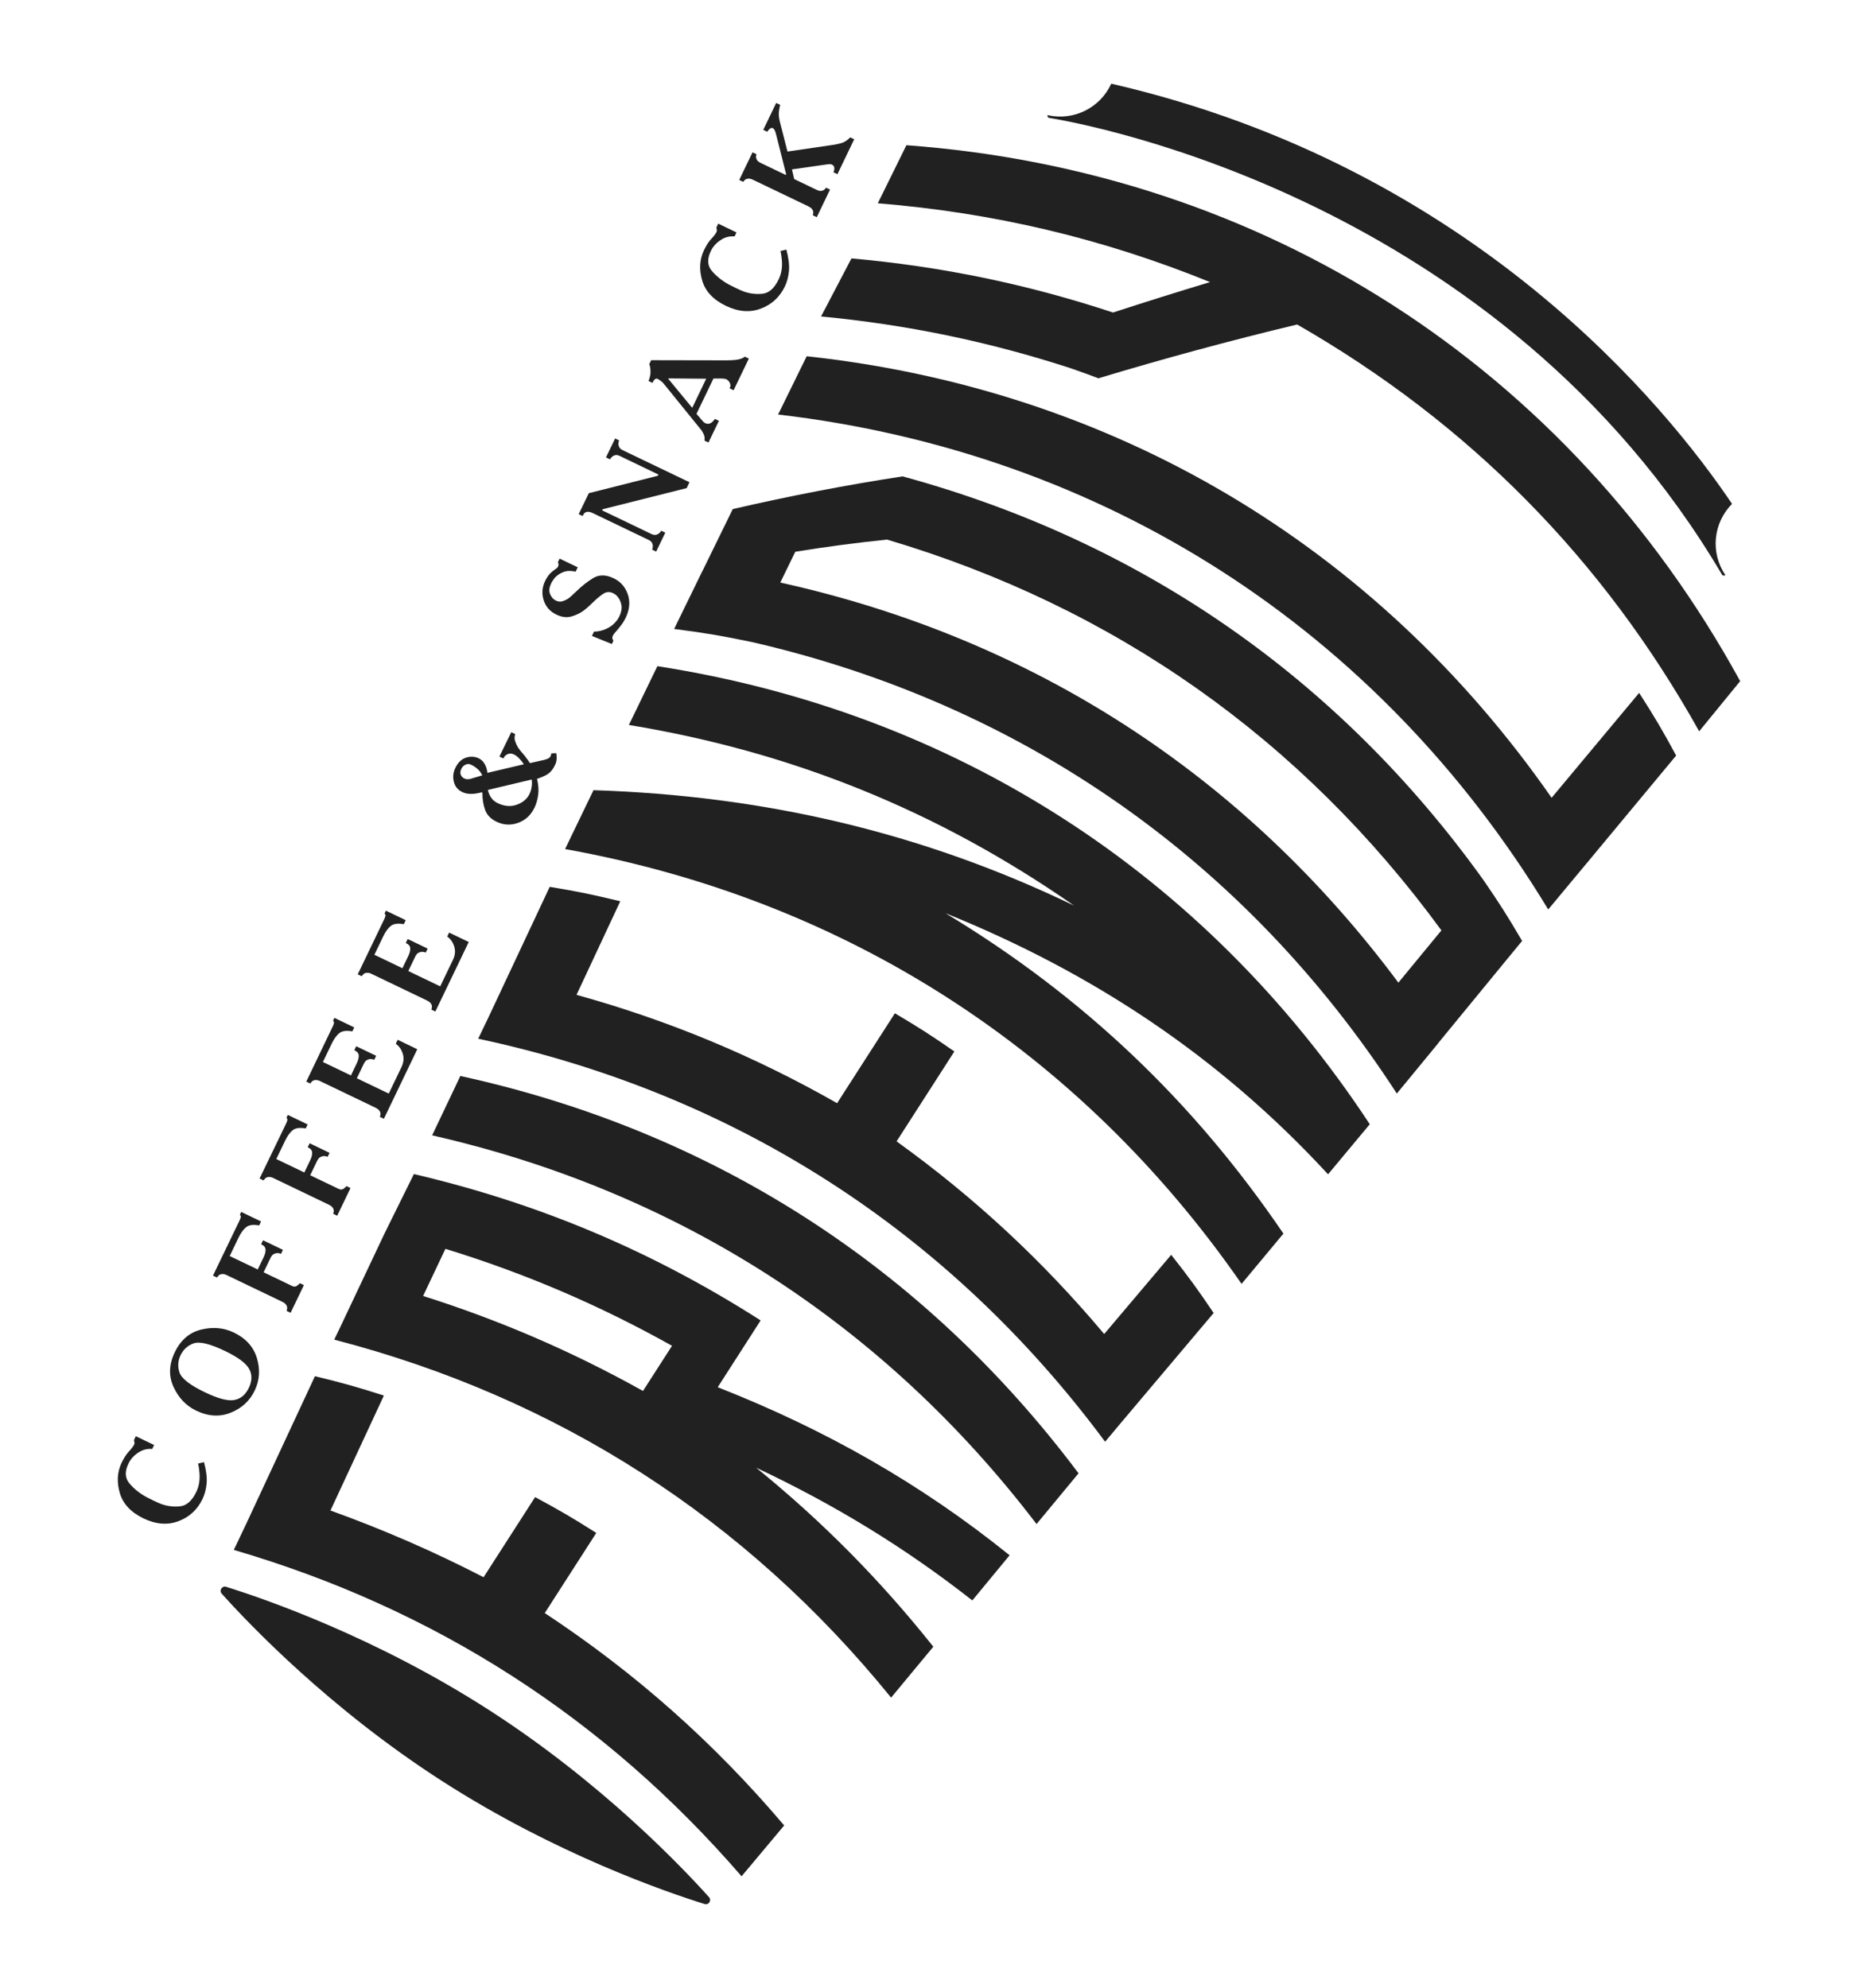
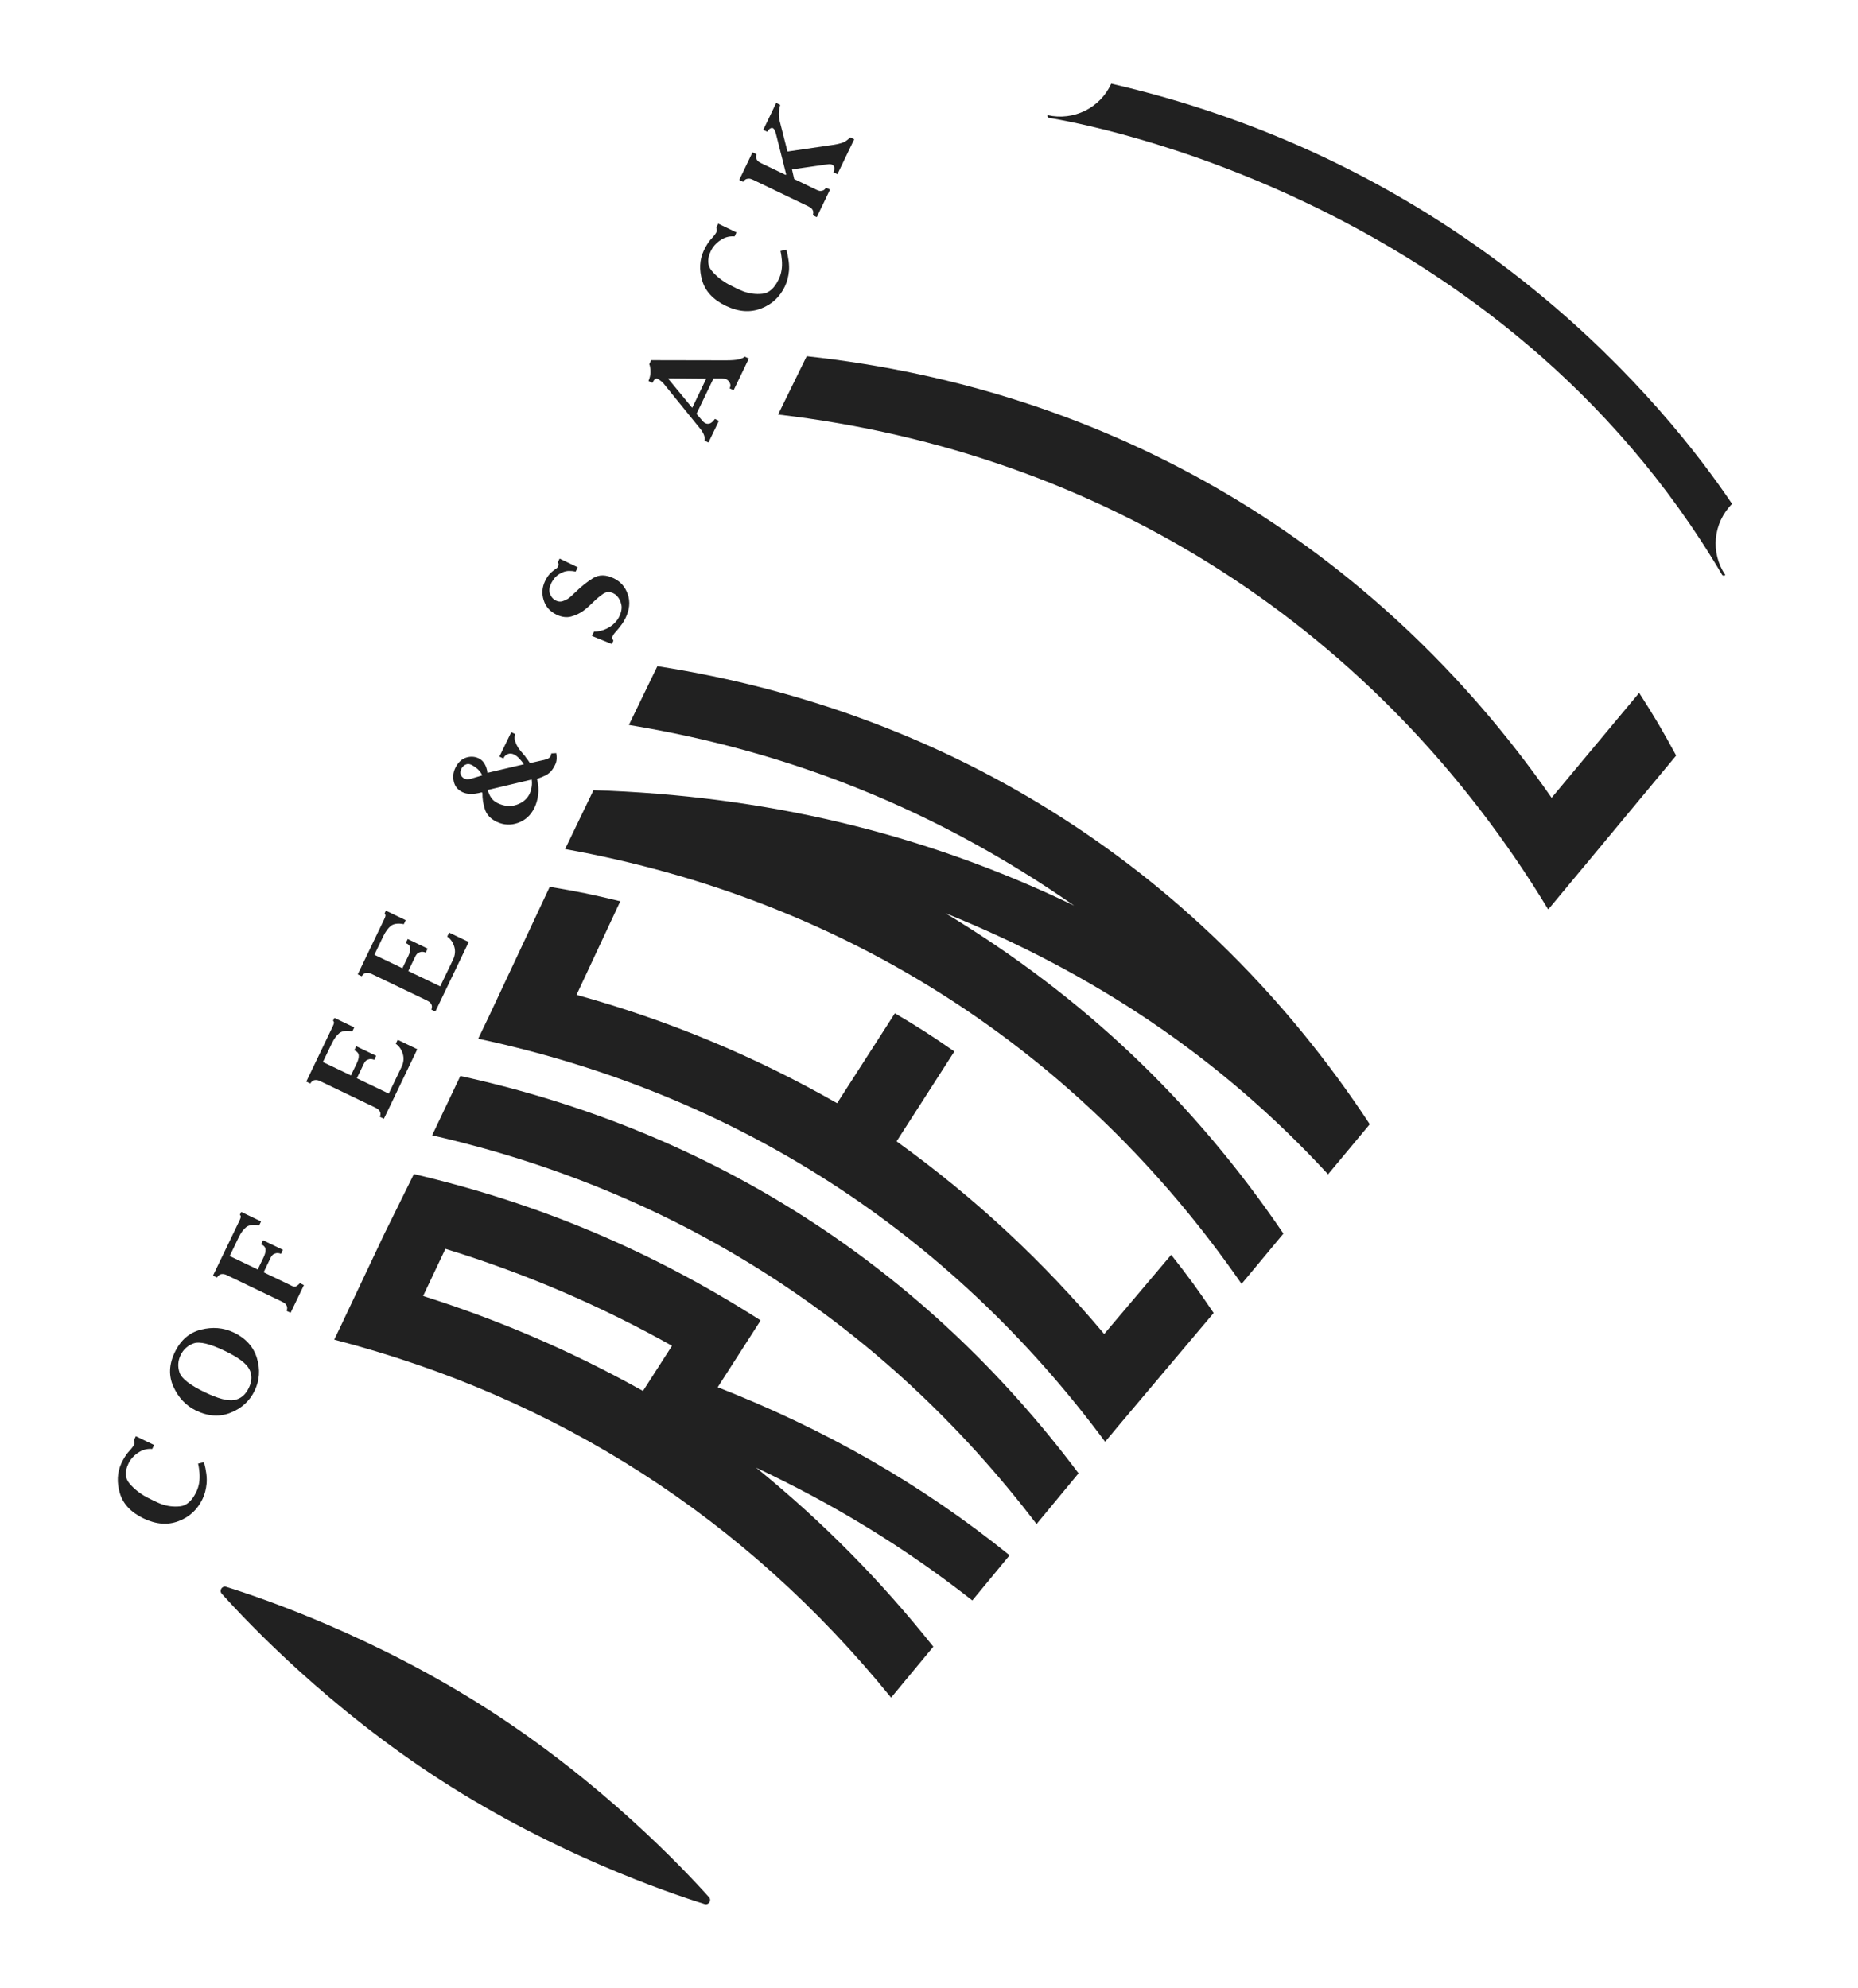
<svg xmlns="http://www.w3.org/2000/svg" id="Слой_1" x="0px" y="0px" viewBox="0 0 516.38 552.51" xml:space="preserve">
  <g>
    <g>
      <g>
        <g>
          <g>
            <path fill="#212121" d="M288.08,423.58c-42.45-55.65-99.74-92.5-167.98-108.03c3.14-6.61,4.7-9.91,7.84-16.5 C198,314.37,256.72,352.1,299.75,409.48C295.09,415.12,292.75,417.94,288.08,423.58z" />
            <path fill="#212121" d="M441.81,238.92c8.01-9.64,16.02-19.28,24.03-28.93c-3.87-7.15-5.93-10.63-10.28-17.42 c-8.11,9.72-16.22,19.44-24.33,29.16c-48.95-70.28-121.89-113.5-207.03-122.72c-3.18,6.48-4.77,9.72-7.95,16.2 c90.43,10.55,166.84,59.64,214.01,137.52c0.04-0.05,0.06-0.07,0.09-0.11c0.01,0.02,0.02,0.03,0.03,0.04 c3.43-4.13,5.15-6.19,8.57-10.31c1.15-1.37,1.72-2.05,2.86-3.42C441.81,238.93,441.81,238.93,441.81,238.92z" />
-             <path fill="#212121" d="M151.4,448.32c4.77-7.42,9.54-14.85,14.32-22.27c-6.65-4.22-10.06-6.21-17-9.96 c-4.77,7.42-9.54,14.85-14.32,22.27c-13.88-7.16-27.87-13.25-42.56-18.54c4.95-10.65,9.9-21.3,14.85-31.95 c-7.57-2.42-11.4-3.5-19.16-5.38c-6.35,13.63-12.7,27.27-19.04,40.9c-1.4,2.95-2.11,4.43-3.51,7.38 c55.91,16.37,103.01,46.64,141.12,90.71c4.74-5.65,7.11-8.48,11.84-14.13C198.39,484.29,176.62,464.97,151.4,448.32z" />
            <path fill="#212121" d="M337.3,364.92c-4.5-6.66-6.86-9.9-11.8-16.17c-6.2,7.34-12.41,14.68-18.62,22.02 c-17.13-20.4-36.07-37.98-57.7-53.55c5.35-8.33,10.71-16.66,16.06-24.99c-6.46-4.48-9.77-6.6-16.53-10.61 c-5.35,8.33-10.71,16.66-16.06,24.99c-23.06-13.13-46.84-23.02-72.42-30.11c4.05-8.67,8.11-17.34,12.16-26.01 c-7.76-1.88-11.69-2.69-19.61-4.01c-5.67,12.07-11.33,24.13-16.99,36.2c-1.15,2.4-1.73,3.6-2.89,6.01 c71.23,15.19,130.86,53.52,174.24,112.02c1.67-1.99,2.5-2.99,4.17-4.99C319.99,385.45,328.64,375.18,337.3,364.92z" />
            <path fill="#212121" d="M369.08,326.4c4.65-5.58,6.97-8.37,11.61-13.94c-45.93-69.79-115.44-114.48-197.99-127.31 c-3.17,6.53-4.75,9.8-7.92,16.34c45.41,7.47,85.95,23.91,123.74,50.21c-42.44-20.47-86.43-30.56-133.47-32.08 c-0.04-0.01-0.06-0.01-0.1-0.01c0,0.01,0,0.01-0.01,0.01c-0.01,0-0.01,0-0.02,0c-0.02,0.07-0.04,0.1-0.06,0.17 c-3.12,6.47-4.69,9.71-7.81,16.19c77.77,13.99,142.99,55.91,188.01,120.85c4.65-5.59,6.98-8.39,11.63-13.97 c-25.03-36.85-55.8-66.03-93.92-89.05c41.04,16.58,76.17,39.89,106.25,72.48C369.05,326.34,369.06,326.36,369.08,326.4z" />
            <path fill="#212121" d="M280.59,432.26c-24.82-20.03-51.46-35.05-81.12-46.71c4.76-7.41,7.14-11.11,11.9-18.52 c-0.01-0.01-0.01-0.01-0.02-0.01c0.01-0.02,0.02-0.03,0.03-0.05c-30.11-19.25-61.55-32.51-96.35-40.66 c-3.26,6.59-4.89,9.88-8.14,16.47l0,0c-3.91,8.27-7.82,16.53-11.73,24.8c0,0,0,0,0.01,0c-0.91,1.9-1.37,2.85-2.28,4.75 c62.11,16.12,114.32,49.68,154.77,99.49c4.69-5.66,7.04-8.49,11.73-14.15c-14.73-18.52-30.86-34.82-49.22-49.74 c21.58,10.16,41.3,22.14,60.06,36.88C274.37,439.79,276.44,437.28,280.59,432.26z M186.77,374.04 c-3.23,5.02-4.84,7.53-8.07,12.55c-19.71-10.99-39.6-19.58-61.11-26.4c2.48-5.24,3.72-7.86,6.2-13.1 C145.91,353.89,166.57,362.73,186.77,374.04z" />
-             <path fill="#212121" d="M483.63,189.31C435.78,101.96,351.24,47.63,251.91,40.36c-3.18,6.45-4.77,9.68-7.95,16.14 c32.22,2.62,62.38,9.75,92.34,21.9c-9.03,2.72-18,5.54-26.97,8.46c-23.87-7.89-47.65-12.8-72.69-15.04 c-3.38,6.46-5.07,9.68-8.45,16.14c23.8,2.26,46.48,6.95,69.21,14.33c0.65,0.23,0.98,0.34,1.63,0.57 c2.51,0.88,3.75,1.34,6.24,2.28c18.29-5.51,36.66-10.5,55.24-14.95c47.71,27.39,84.9,65.06,111.73,113.06 C476.81,197.68,479.08,194.89,483.63,189.31z" />
-             <path fill="#212121" d="M399.71,289.91c6.14-7.49,12.29-14.97,18.43-22.46c1.96-2.38,2.93-3.57,4.89-5.94c0,0,0-0.01-0.01-0.01 c-4.09-6.99-6.26-10.39-10.81-17.01c-40.14-55.9-94.98-93.99-161.37-112.09c-15.88,2.44-31.54,5.47-47.19,9.09 c-3.33,6.8-4.99,10.2-8.32,17.01c-0.01,0-0.01,0-0.02,0c-3.18,6.52-4.77,9.78-7.95,16.3c0,0,0,0,0.01,0c0,0,0,0.01-0.01,0.01 c8.68,1.11,12.97,1.84,21.47,3.61c0,0,0-0.01,0.01-0.01c75.27,17.29,137.33,60.73,179.37,125.52c0.61-0.74,0.91-1.11,1.52-1.85 c0,0,0,0,0,0.01c1.3-1.59,1.96-2.38,3.26-3.97c2.7-3.27,4.05-4.91,6.74-8.19C399.71,289.92,399.71,289.91,399.71,289.91z M221.03,153.35c8.45-1.38,16.99-2.51,25.51-3.38c63.14,18.74,115.19,55.44,154.06,108.61c-4.78,5.81-7.18,8.71-11.96,14.53 c-42.9-57.66-101.62-95.67-171.78-111.2C218.52,158.5,219.35,156.78,221.03,153.35z" />
          </g>
        </g>
        <g>
          <path fill="#212121" d="M197.05,527.28c0.8,0.89-0.08,2.27-1.23,1.91c-10.64-3.32-41.44-13.92-72.88-34.13 c-31.43-20.2-53.87-43.82-61.31-52.12c-0.8-0.89,0.08-2.27,1.23-1.91c10.64,3.32,41.44,13.92,72.88,34.13 C167.18,495.36,189.61,518.98,197.05,527.28z" />
        </g>
      </g>
      <g>
        <path fill="#212121" d="M291.58,32.77c10.16,1.65,125.35,22.43,187.01,126.95c0.18,0.31,0.61,0.37,0.87,0.11l0.03-0.03 c-4.18-6.19-3.38-14.46,1.89-19.75c-17.88-26.56-71.75-93.61-172.54-116.79c-3.07,6.74-10.46,10.4-17.68,8.74v0 C291.01,32.33,291.21,32.71,291.58,32.77z" />
      </g>
    </g>
    <g>
      <path fill="#212121" d="M56.7,406.38c0.63,2.37,0.87,4.36,0.72,5.95c-0.15,1.6-0.53,3.03-1.14,4.3c-1.42,2.95-3.64,5.01-6.67,6.15 c-3.03,1.15-6.26,0.89-9.71-0.76c-3.51-1.69-5.71-4.03-6.59-7.03c-0.88-3-0.74-5.76,0.42-8.29c0.02-0.04,0.04-0.08,0.05-0.11 c0.02-0.03,0.03-0.06,0.04-0.08c0.29-0.6,0.58-1.12,0.87-1.59c0.3-0.46,0.57-0.85,0.82-1.16c0.17-0.2,0.32-0.36,0.45-0.5 c0.13-0.14,0.22-0.25,0.29-0.32c0.23-0.27,0.43-0.52,0.61-0.77c0.18-0.24,0.32-0.48,0.43-0.7c0.06-0.12,0.09-0.26,0.08-0.41 c0-0.15-0.02-0.3-0.05-0.44c-0.01-0.03-0.02-0.06-0.02-0.08c0-0.02-0.01-0.05-0.02-0.08c-0.01-0.03-0.02-0.06-0.03-0.09 c-0.01-0.03-0.02-0.06-0.03-0.09l0.53-1.11l5.08,2.44l-0.53,1.11c-1.23-0.11-2.39,0.14-3.47,0.76c-1.08,0.62-1.95,1.41-2.62,2.38 c-0.1,0.15-0.19,0.31-0.28,0.47c-0.09,0.16-0.17,0.32-0.25,0.49c-1.05,2.2-0.95,4.03,0.33,5.52c1.27,1.48,2.85,2.74,4.73,3.77 c0.35,0.17,0.68,0.34,1.01,0.5c0.32,0.17,0.65,0.33,0.98,0.49c0.33,0.16,0.66,0.31,0.99,0.46c0.33,0.15,0.67,0.29,1.01,0.43 c1.74,0.63,3.52,0.86,5.33,0.66c1.81-0.19,3.31-1.53,4.5-4.01c0.38-0.8,0.65-1.64,0.79-2.52c0.14-0.88,0.17-1.8,0.09-2.78 c-0.04-0.4-0.08-0.81-0.14-1.24c-0.06-0.43-0.14-0.88-0.25-1.33L56.7,406.38z" />
      <path fill="#212121" d="M55.85,369.55c3.23-0.81,6.24-0.56,9.02,0.75c0.02,0.01,0.04,0.02,0.05,0.02 c0.01,0.01,0.03,0.01,0.05,0.02c3.35,1.61,5.49,3.99,6.44,7.14c0.95,3.16,0.74,6.16-0.63,9.01c-1.37,2.85-3.58,4.9-6.64,6.13 c-3.05,1.24-6.25,1.05-9.6-0.56c-0.02-0.01-0.04-0.02-0.05-0.02c-0.01,0-0.03-0.01-0.05-0.02c-2.76-1.35-4.83-3.54-6.22-6.57 c-1.39-3.03-1.27-6.24,0.36-9.62S52.62,370.36,55.85,369.55z M49.9,381.49c0.57,1.66,2.92,3.49,7.07,5.48 c3.63,1.74,6.34,2.46,8.12,2.14c1.78-0.32,3.14-1.44,4.06-3.37c0.93-1.93,0.96-3.69,0.09-5.28c-0.87-1.59-3.11-3.26-6.75-5 c-4.15-1.99-7.04-2.69-8.69-2.09c-1.65,0.6-2.85,1.69-3.61,3.27C49.44,378.21,49.34,379.83,49.9,381.49z" />
      <path fill="#212121" d="M66.54,339.28c0.2-0.41,0.32-0.73,0.37-0.96c0.05-0.23-0.03-0.47-0.24-0.72l0.37-0.77l5.51,2.65 l-0.53,1.11c-1.62-0.3-2.82-0.14-3.6,0.47c-0.77,0.61-1.48,1.58-2.11,2.89l-2.47,5.14l7.79,3.74l1.64-3.42 c0.4-0.84,0.58-1.56,0.53-2.17c-0.05-0.6-0.46-1.08-1.23-1.42l0.53-1.11l5.54,2.66l-0.53,1.11c-0.53-0.2-0.98-0.26-1.35-0.18 c-0.37,0.09-0.67,0.21-0.9,0.38c-0.18,0.17-0.33,0.34-0.44,0.51c-0.11,0.18-0.18,0.3-0.22,0.39l-1.94,4.03l7.36,3.53 c0.04,0.02,0.08,0.04,0.12,0.06c0.04,0.02,0.09,0.04,0.15,0.08c0.36,0.2,0.71,0.3,1.04,0.31c0.34,0.01,0.81-0.31,1.42-0.95 l1.11,0.53l-3.7,7.7l-1.11-0.53c0.19-0.56,0.22-1.01,0.06-1.35c-0.15-0.34-0.37-0.61-0.65-0.82c-0.11-0.08-0.23-0.15-0.35-0.22 c-0.12-0.07-0.23-0.13-0.33-0.18l-15.27-7.33c-0.08-0.04-0.17-0.08-0.26-0.13c-0.09-0.04-0.19-0.08-0.28-0.1 c-0.35-0.12-0.72-0.14-1.12-0.08c-0.4,0.06-0.78,0.37-1.15,0.93l-1.11-0.53L66.54,339.28z" />
-       <path fill="#212121" d="M79.49,312.32c0.2-0.41,0.32-0.73,0.37-0.96c0.05-0.23-0.03-0.47-0.24-0.72l0.37-0.77l5.51,2.65 l-0.53,1.11c-1.62-0.3-2.82-0.14-3.6,0.47c-0.77,0.61-1.48,1.58-2.11,2.89l-2.47,5.14l7.79,3.74l1.64-3.42 c0.4-0.84,0.58-1.56,0.53-2.17c-0.05-0.6-0.46-1.08-1.23-1.42l0.53-1.11l5.54,2.66l-0.53,1.11c-0.53-0.2-0.98-0.26-1.35-0.18 c-0.37,0.09-0.67,0.21-0.9,0.38c-0.18,0.17-0.33,0.34-0.44,0.51c-0.11,0.18-0.18,0.3-0.22,0.38l-1.94,4.03l7.36,3.53 c0.04,0.02,0.08,0.04,0.12,0.06s0.09,0.04,0.15,0.07c0.36,0.2,0.71,0.3,1.04,0.31c0.34,0.01,0.81-0.31,1.42-0.95l1.11,0.53 l-3.7,7.7l-1.11-0.53c0.19-0.56,0.22-1.01,0.06-1.35c-0.15-0.34-0.37-0.61-0.65-0.82c-0.11-0.08-0.23-0.15-0.35-0.22 c-0.12-0.07-0.23-0.13-0.33-0.18l-15.27-7.33c-0.08-0.04-0.17-0.08-0.26-0.13c-0.09-0.04-0.19-0.08-0.28-0.1 c-0.35-0.12-0.72-0.14-1.12-0.08c-0.4,0.06-0.78,0.37-1.15,0.93l-1.11-0.53L79.49,312.32z" />
      <path fill="#212121" d="M92.44,285.35c0.2-0.41,0.32-0.73,0.37-0.96c0.05-0.23-0.03-0.47-0.24-0.72l0.37-0.77l5.51,2.65 l-0.53,1.11c-1.62-0.3-2.82-0.14-3.6,0.47c-0.77,0.61-1.48,1.58-2.11,2.89l-2.47,5.14l7.79,3.74l1.64-3.42 c0.4-0.84,0.58-1.56,0.53-2.17c-0.05-0.6-0.46-1.08-1.23-1.42l0.53-1.11l5.54,2.66l-0.53,1.11c-0.53-0.2-0.98-0.26-1.35-0.18 s-0.67,0.21-0.9,0.38c-0.18,0.17-0.33,0.34-0.43,0.51c-0.11,0.18-0.18,0.3-0.22,0.39l-1.94,4.03l8.87,4.26l3.55-7.39 c0.6-1.25,0.72-2.48,0.35-3.68c-0.37-1.2-1.02-2.12-1.95-2.77l0.53-1.11l5.45,2.62l-9.28,19.33l-1.11-0.53 c0.19-0.56,0.22-1.01,0.06-1.35c-0.15-0.34-0.37-0.61-0.65-0.82c-0.11-0.08-0.23-0.15-0.35-0.22c-0.12-0.07-0.23-0.13-0.33-0.18 l-15.27-7.33c-0.08-0.04-0.17-0.08-0.26-0.13c-0.09-0.04-0.19-0.08-0.28-0.09c-0.35-0.12-0.72-0.14-1.12-0.08 s-0.78,0.37-1.15,0.93l-1.11-0.53L92.44,285.35z" />
      <path fill="#212121" d="M106.75,255.55c0.2-0.41,0.32-0.73,0.37-0.96s-0.03-0.47-0.24-0.72l0.37-0.77l5.51,2.65l-0.53,1.11 c-1.62-0.3-2.82-0.14-3.6,0.47c-0.77,0.61-1.48,1.58-2.11,2.89l-2.47,5.14l7.79,3.74l1.64-3.42c0.4-0.84,0.58-1.56,0.53-2.17 c-0.05-0.6-0.46-1.08-1.23-1.42l0.53-1.11l5.54,2.66l-0.53,1.11c-0.53-0.2-0.98-0.26-1.35-0.18c-0.37,0.09-0.67,0.22-0.9,0.38 c-0.18,0.17-0.33,0.34-0.44,0.51c-0.11,0.18-0.18,0.3-0.22,0.39l-1.94,4.03l8.87,4.26l3.55-7.39c0.6-1.25,0.72-2.48,0.35-3.68 c-0.37-1.2-1.02-2.12-1.95-2.77l0.53-1.11l5.45,2.62l-9.28,19.33l-1.11-0.53c0.19-0.56,0.22-1.01,0.06-1.35 c-0.15-0.34-0.37-0.61-0.65-0.82c-0.11-0.08-0.23-0.15-0.35-0.22c-0.12-0.07-0.23-0.13-0.33-0.18l-15.27-7.33 c-0.08-0.04-0.17-0.08-0.26-0.13c-0.09-0.04-0.19-0.08-0.28-0.1c-0.35-0.12-0.72-0.14-1.12-0.08c-0.4,0.06-0.78,0.37-1.15,0.93 l-1.11-0.53L106.75,255.55z" />
      <path fill="#212121" d="M142.09,203.5l1.11,0.53c-0.24,0.67-0.25,1.33-0.03,1.99c0.22,0.66,0.51,1.27,0.85,1.81 c0.24,0.34,0.48,0.66,0.72,0.95c0.24,0.29,0.44,0.53,0.61,0.71c0.11,0.13,0.22,0.26,0.31,0.38c0.09,0.12,0.19,0.23,0.3,0.33 c0.01,0.03,0.03,0.07,0.06,0.11c0.03,0.04,0.05,0.08,0.06,0.11c0.18,0.21,0.36,0.44,0.54,0.69c0.18,0.25,0.4,0.58,0.67,0.98 l3.65-0.82c0.03-0.01,0.05-0.02,0.07-0.02c0.02,0,0.03,0,0.05,0.01c0.41-0.11,0.8-0.24,1.17-0.39c0.37-0.15,0.65-0.4,0.81-0.75 c0.05-0.1,0.09-0.21,0.12-0.32c0.03-0.11,0.04-0.25,0.04-0.4l1.4-0.08c0.09,0.6,0.13,1.09,0.11,1.46 c-0.01,0.37-0.06,0.72-0.14,1.03c-0.03,0.11-0.07,0.23-0.12,0.36c-0.05,0.13-0.11,0.26-0.18,0.41c-0.37,0.78-0.77,1.39-1.19,1.84 c-0.41,0.44-0.92,0.81-1.52,1.11c-0.33,0.17-0.69,0.33-1.06,0.48c-0.37,0.15-0.79,0.3-1.25,0.46c0.39,1.6,0.5,3.07,0.33,4.4 c-0.17,1.33-0.52,2.54-1.04,3.63c-0.99,2.05-2.5,3.45-4.53,4.19c-2.03,0.74-4.03,0.64-5.98-0.29c-1.64-0.79-2.72-1.9-3.22-3.35 c-0.51-1.44-0.75-3.02-0.74-4.73l-0.22-0.1c-1.24,0.32-2.28,0.46-3.12,0.43c-0.85-0.03-1.59-0.19-2.22-0.5 c-1.27-0.61-2.07-1.57-2.38-2.89c-0.32-1.31-0.18-2.58,0.4-3.79c0.73-1.52,1.72-2.48,2.98-2.89c1.26-0.41,2.44-0.34,3.55,0.19 c0.27,0.13,0.55,0.31,0.83,0.55c0.29,0.24,0.54,0.55,0.76,0.93c0.2,0.32,0.37,0.7,0.52,1.12c0.15,0.43,0.25,0.9,0.3,1.43 l10.12-2.38c-0.16-0.25-0.34-0.51-0.55-0.78c-0.21-0.27-0.43-0.51-0.65-0.75c-0.25-0.27-0.5-0.51-0.76-0.71 c-0.26-0.2-0.51-0.36-0.76-0.48c-0.64-0.31-1.23-0.33-1.8-0.09c-0.56,0.25-0.95,0.65-1.16,1.2l-1.11-0.53L142.09,203.5z M133.28,214.29c-0.32-0.37-0.67-0.69-1.06-0.98c-0.21-0.15-0.42-0.29-0.63-0.42c-0.22-0.13-0.43-0.24-0.63-0.34 c-0.51-0.25-1-0.27-1.46-0.08c-0.46,0.19-0.83,0.49-1.09,0.9c-0.04,0.03-0.07,0.08-0.1,0.14c-0.03,0.06-0.06,0.12-0.09,0.19 c-0.31,0.64-0.36,1.19-0.15,1.65c0.21,0.47,0.52,0.8,0.96,1.01c0.33,0.16,0.65,0.23,0.96,0.21c0.31-0.01,0.59-0.05,0.85-0.11 c0.06-0.02,0.12-0.04,0.18-0.06c0.06-0.02,0.12-0.04,0.18-0.06l2.83-0.84C133.84,215.06,133.6,214.66,133.28,214.29z M135.9,220.57c0.13,0.31,0.27,0.6,0.42,0.85c0.28,0.46,0.6,0.84,0.94,1.12c0.35,0.28,0.69,0.5,1.04,0.67 c1.87,0.9,3.64,1.05,5.31,0.45c1.68-0.6,2.85-1.58,3.53-2.94c0.01-0.02,0.02-0.04,0.02-0.05c0-0.01,0.01-0.03,0.02-0.05 c0.08-0.16,0.15-0.34,0.23-0.52c0.07-0.18,0.13-0.36,0.17-0.54c0.13-0.47,0.21-0.96,0.25-1.46c0.04-0.5,0.02-0.98-0.06-1.45 l-12.19,2.9C135.67,219.91,135.77,220.25,135.9,220.57z" />
      <path fill="#212121" d="M160.57,157.67l-0.58,1.2c-1.35-0.29-2.49-0.26-3.43,0.12c-0.94,0.37-1.69,0.87-2.28,1.5 c-0.23,0.27-0.44,0.55-0.63,0.84c-0.19,0.29-0.35,0.56-0.48,0.83c-0.51,1.07-0.63,1.99-0.36,2.76c0.27,0.77,0.7,1.37,1.29,1.77 c0.06,0.03,0.13,0.07,0.19,0.11c0.07,0.05,0.14,0.09,0.22,0.13c0.64,0.31,1.26,0.36,1.87,0.16c0.61-0.2,1.17-0.47,1.66-0.81 c0.32-0.25,0.61-0.49,0.86-0.72c0.25-0.23,0.45-0.43,0.6-0.58c0.09-0.08,0.17-0.16,0.24-0.22c0.07-0.07,0.15-0.14,0.24-0.22 c1.62-1.59,3.26-2.89,4.89-3.88c1.64-0.99,3.55-0.97,5.72,0.08c1.89,0.91,3.18,2.39,3.89,4.44c0.71,2.06,0.5,4.24-0.61,6.56 c-0.33,0.68-0.67,1.25-1.02,1.73c-0.35,0.47-0.68,0.9-0.99,1.28c-0.05,0.05-0.11,0.11-0.17,0.19c-0.06,0.07-0.11,0.13-0.16,0.19 c-0.28,0.32-0.52,0.6-0.73,0.84c-0.2,0.24-0.37,0.49-0.48,0.73c-0.11,0.23-0.16,0.43-0.14,0.61c0.01,0.18,0.06,0.35,0.15,0.49 c0.01,0.03,0.03,0.06,0.05,0.1c0.02,0.04,0.04,0.06,0.06,0.07l0.03,0.01l0.02,0.05l-0.43,0.97l-5.55-2.25l0.58-1.2 c1.24-0.01,2.42-0.29,3.55-0.84c1.12-0.55,2.02-1.26,2.7-2.15c0.16-0.18,0.3-0.36,0.42-0.56c0.12-0.2,0.23-0.4,0.33-0.6 c0.62-1.29,0.82-2.43,0.58-3.42c-0.23-0.98-0.64-1.77-1.22-2.35c-0.15-0.17-0.31-0.32-0.49-0.44c-0.18-0.12-0.36-0.23-0.55-0.32 c-0.99-0.47-1.91-0.41-2.78,0.18c-0.87,0.59-1.73,1.31-2.58,2.13c-0.01,0.02-0.02,0.03-0.04,0.04c-0.02,0-0.03,0.02-0.04,0.04 c-0.05,0.05-0.11,0.11-0.17,0.16c-0.07,0.06-0.12,0.11-0.17,0.16c-0.32,0.3-0.69,0.65-1.11,1.04c-0.42,0.39-0.88,0.77-1.38,1.14 c-0.97,0.7-2.09,1.23-3.36,1.59c-1.27,0.36-2.65,0.19-4.12-0.52c-1.81-0.87-2.99-2.21-3.56-4.02s-0.44-3.58,0.39-5.31 c0.29-0.6,0.58-1.1,0.89-1.5c0.31-0.41,0.63-0.75,0.96-1.02c0.34-0.29,0.63-0.52,0.87-0.68c0.24-0.16,0.45-0.32,0.62-0.46 c0.06-0.07,0.11-0.14,0.15-0.19c0.04-0.06,0.08-0.13,0.12-0.21c0.03-0.06,0.05-0.13,0.07-0.19c0.02-0.07,0.03-0.14,0.04-0.21 c0.03-0.11,0.03-0.23,0-0.36c-0.03-0.13-0.09-0.25-0.18-0.37l0.5-1.05L160.57,157.67z" />
-       <path fill="#212121" d="M163.65,137.07l19.18-4.84l0.16-0.34l-10.71-5.15c-0.1-0.05-0.23-0.1-0.38-0.16 c-0.15-0.06-0.32-0.1-0.51-0.11c-0.26-0.03-0.56,0.04-0.88,0.2c-0.32,0.16-0.65,0.49-0.98,0.99l-1.11-0.53l2.53-5.26l1.11,0.53 c-0.19,0.54-0.23,0.99-0.15,1.33c0.09,0.35,0.21,0.62,0.36,0.82c0.14,0.14,0.27,0.26,0.42,0.35c0.14,0.09,0.27,0.17,0.37,0.22 l18.56,8.91l-0.78,1.63l-23.35,5.87l-0.15,0.31l13.7,6.58c0.1,0.05,0.21,0.1,0.33,0.14c0.12,0.04,0.25,0.07,0.39,0.09 c0.31,0.05,0.63,0,0.98-0.15c0.35-0.15,0.7-0.48,1.05-0.99l1.11,0.53l-2.53,5.26l-1.11-0.53c0.19-0.59,0.22-1.07,0.12-1.44 c-0.1-0.36-0.27-0.65-0.49-0.86c-0.1-0.1-0.21-0.18-0.32-0.25c-0.11-0.06-0.21-0.12-0.32-0.17l-15.58-7.48 c-0.1-0.05-0.23-0.1-0.38-0.16c-0.15-0.06-0.3-0.1-0.47-0.13c-0.32-0.08-0.65-0.05-1.01,0.08c-0.35,0.13-0.64,0.49-0.87,1.06 l-1.11-0.53L163.65,137.07z" />
      <path fill="#212121" d="M195.82,121.58c-0.03-0.41-0.22-0.91-0.57-1.5c-0.09-0.17-0.2-0.34-0.32-0.51 c-0.12-0.17-0.25-0.34-0.4-0.51l-10.16-12.53c-0.11-0.13-0.24-0.26-0.38-0.39c-0.14-0.13-0.29-0.24-0.44-0.34 c-0.12-0.11-0.27-0.21-0.43-0.3c-0.16-0.09-0.31-0.17-0.45-0.24c-0.16-0.08-0.37-0.04-0.6,0.11c-0.24,0.15-0.43,0.41-0.58,0.77 c-0.02,0.04-0.04,0.09-0.07,0.14c-0.02,0.05-0.05,0.1-0.07,0.14l-1.11-0.53c0.34-0.87,0.53-1.64,0.55-2.29 c0.02-0.66-0.02-1.21-0.13-1.67c-0.01-0.13-0.04-0.26-0.08-0.38c-0.04-0.12-0.09-0.23-0.14-0.33l0.53-1.11l20.74,0.04 c1.62,0,2.79-0.09,3.51-0.25c0.72-0.16,1.28-0.38,1.67-0.68c0.01-0.02,0.02-0.04,0.04-0.05c0.02-0.02,0.05-0.03,0.08-0.04 l1.11,0.53l-4.23,8.8l-1.11-0.53c0.26-0.48,0.3-0.94,0.11-1.38c-0.18-0.44-0.45-0.77-0.79-0.99c-0.03-0.04-0.07-0.07-0.12-0.1 c-0.05-0.02-0.1-0.05-0.14-0.07c-0.04-0.02-0.11-0.04-0.21-0.07c-0.1-0.02-0.2-0.04-0.31-0.03c-0.02-0.01-0.04-0.02-0.06-0.03 c-0.02-0.01-0.05-0.01-0.08,0c-0.09-0.02-0.17-0.03-0.25-0.04c-0.07-0.01-0.13-0.01-0.18-0.01l-2.46-0.01l-4.72,9.82l1.43,1.67 c0.03,0.04,0.07,0.08,0.1,0.11c0.04,0.03,0.07,0.07,0.1,0.11c0.06,0.08,0.13,0.17,0.22,0.26c0.08,0.09,0.18,0.18,0.29,0.25 c0.05,0.05,0.11,0.09,0.19,0.13c0.07,0.04,0.15,0.07,0.23,0.11c0.33,0.16,0.71,0.17,1.14,0.04c0.43-0.13,0.91-0.56,1.42-1.27 l1.11,0.53l-2.9,6.03l-1.11-0.53C195.85,122.28,195.85,121.99,195.82,121.58z M192.29,113.24l0.12,0.06l3.84-8l-0.09-0.04 l-10.37-0.09l-0.06,0.12L192.29,113.24z" />
      <path fill="#212121" d="M218.55,69.37c0.63,2.37,0.87,4.36,0.72,5.95c-0.15,1.6-0.53,3.03-1.14,4.3 c-1.42,2.95-3.64,5.01-6.67,6.15c-3.03,1.15-6.26,0.89-9.71-0.76c-3.51-1.69-5.71-4.03-6.59-7.03c-0.88-3-0.74-5.76,0.42-8.29 c0.02-0.04,0.04-0.08,0.05-0.11c0.01-0.03,0.03-0.06,0.04-0.08c0.29-0.6,0.58-1.12,0.87-1.59c0.3-0.46,0.57-0.85,0.82-1.16 c0.17-0.2,0.32-0.36,0.45-0.5c0.13-0.14,0.23-0.24,0.29-0.32c0.23-0.27,0.44-0.52,0.61-0.77c0.18-0.24,0.32-0.48,0.43-0.7 c0.06-0.12,0.09-0.26,0.09-0.41c0-0.15-0.02-0.3-0.05-0.44c-0.01-0.03-0.02-0.06-0.02-0.08c0-0.02-0.01-0.05-0.02-0.08 c-0.01-0.03-0.02-0.06-0.03-0.09c-0.01-0.03-0.02-0.06-0.03-0.09l0.53-1.11l5.08,2.44l-0.53,1.11c-1.23-0.11-2.39,0.14-3.47,0.76 c-1.08,0.62-1.95,1.41-2.62,2.38c-0.1,0.15-0.19,0.31-0.28,0.47c-0.09,0.16-0.17,0.32-0.25,0.49c-1.05,2.2-0.95,4.04,0.33,5.52 c1.27,1.48,2.85,2.74,4.73,3.77c0.35,0.17,0.68,0.34,1.01,0.5c0.32,0.17,0.65,0.33,0.98,0.49c0.33,0.16,0.66,0.31,0.99,0.46 c0.33,0.15,0.67,0.29,1.01,0.43c1.74,0.63,3.52,0.86,5.33,0.66c1.81-0.19,3.31-1.53,4.5-4.01c0.38-0.8,0.65-1.64,0.79-2.52 c0.15-0.88,0.17-1.8,0.09-2.78c-0.04-0.4-0.08-0.81-0.14-1.24c-0.06-0.43-0.14-0.88-0.25-1.33L218.55,69.37z" />
      <path fill="#212121" d="M209.14,42.34l1.11,0.53c-0.16,0.48-0.17,0.88-0.06,1.18c0.12,0.31,0.27,0.56,0.45,0.75 c0.16,0.13,0.32,0.24,0.47,0.32c0.15,0.08,0.27,0.15,0.38,0.2c0.02,0.01,0.04,0.02,0.06,0.03l6.83,3.28l0.1-0.22l-2.8-11.12 c-0.15-0.58-0.3-0.99-0.45-1.22c-0.15-0.24-0.29-0.38-0.41-0.44c-0.04-0.02-0.11-0.04-0.2-0.06c-0.09-0.02-0.2-0.01-0.32,0.04 c-0.14,0.03-0.3,0.13-0.48,0.28c-0.18,0.16-0.37,0.4-0.58,0.73l-1.11-0.53l3.59-7.48l1.11,0.53c-0.04,0.13-0.07,0.26-0.09,0.39 c-0.02,0.13-0.05,0.25-0.08,0.36c-0.07,0.37-0.13,0.71-0.17,1.03c-0.04,0.32-0.05,0.65-0.04,0.99c0,0.26,0.03,0.52,0.07,0.81 c0.04,0.28,0.1,0.58,0.17,0.9l2.17,8.5l12.51-1.83c0.03-0.01,0.07-0.02,0.11-0.02c0.04-0.01,0.09-0.01,0.14-0.01 c0.76-0.11,1.53-0.29,2.31-0.52c0.78-0.23,1.57-0.75,2.36-1.56l1.11,0.53l-4.66,9.7l-1.11-0.53c0.2-0.41,0.28-0.83,0.24-1.25 c-0.04-0.42-0.25-0.71-0.63-0.87c-0.14-0.07-0.3-0.11-0.47-0.13c-0.17-0.02-0.36-0.01-0.57,0.01l-10.09,1.44l0.61,2.68l6.09,2.93 c0.02,0.01,0.04,0.02,0.06,0.03c0.1,0.05,0.23,0.11,0.39,0.17c0.16,0.06,0.34,0.12,0.55,0.17c0.26,0.03,0.55-0.01,0.87-0.11 c0.31-0.1,0.61-0.36,0.89-0.79l1.11,0.53L227,60.36l-1.11-0.53c0.17-0.52,0.19-0.95,0.05-1.28c-0.14-0.33-0.35-0.61-0.63-0.81 c-0.11-0.08-0.23-0.16-0.36-0.23s-0.24-0.14-0.35-0.19l-15.27-7.33c-0.1-0.05-0.22-0.1-0.36-0.15c-0.14-0.05-0.27-0.1-0.41-0.14 c-0.32-0.08-0.65-0.07-1.01,0.02c-0.36,0.09-0.69,0.37-0.99,0.83l-1.11-0.53L209.14,42.34z" />
    </g>
  </g>
</svg>